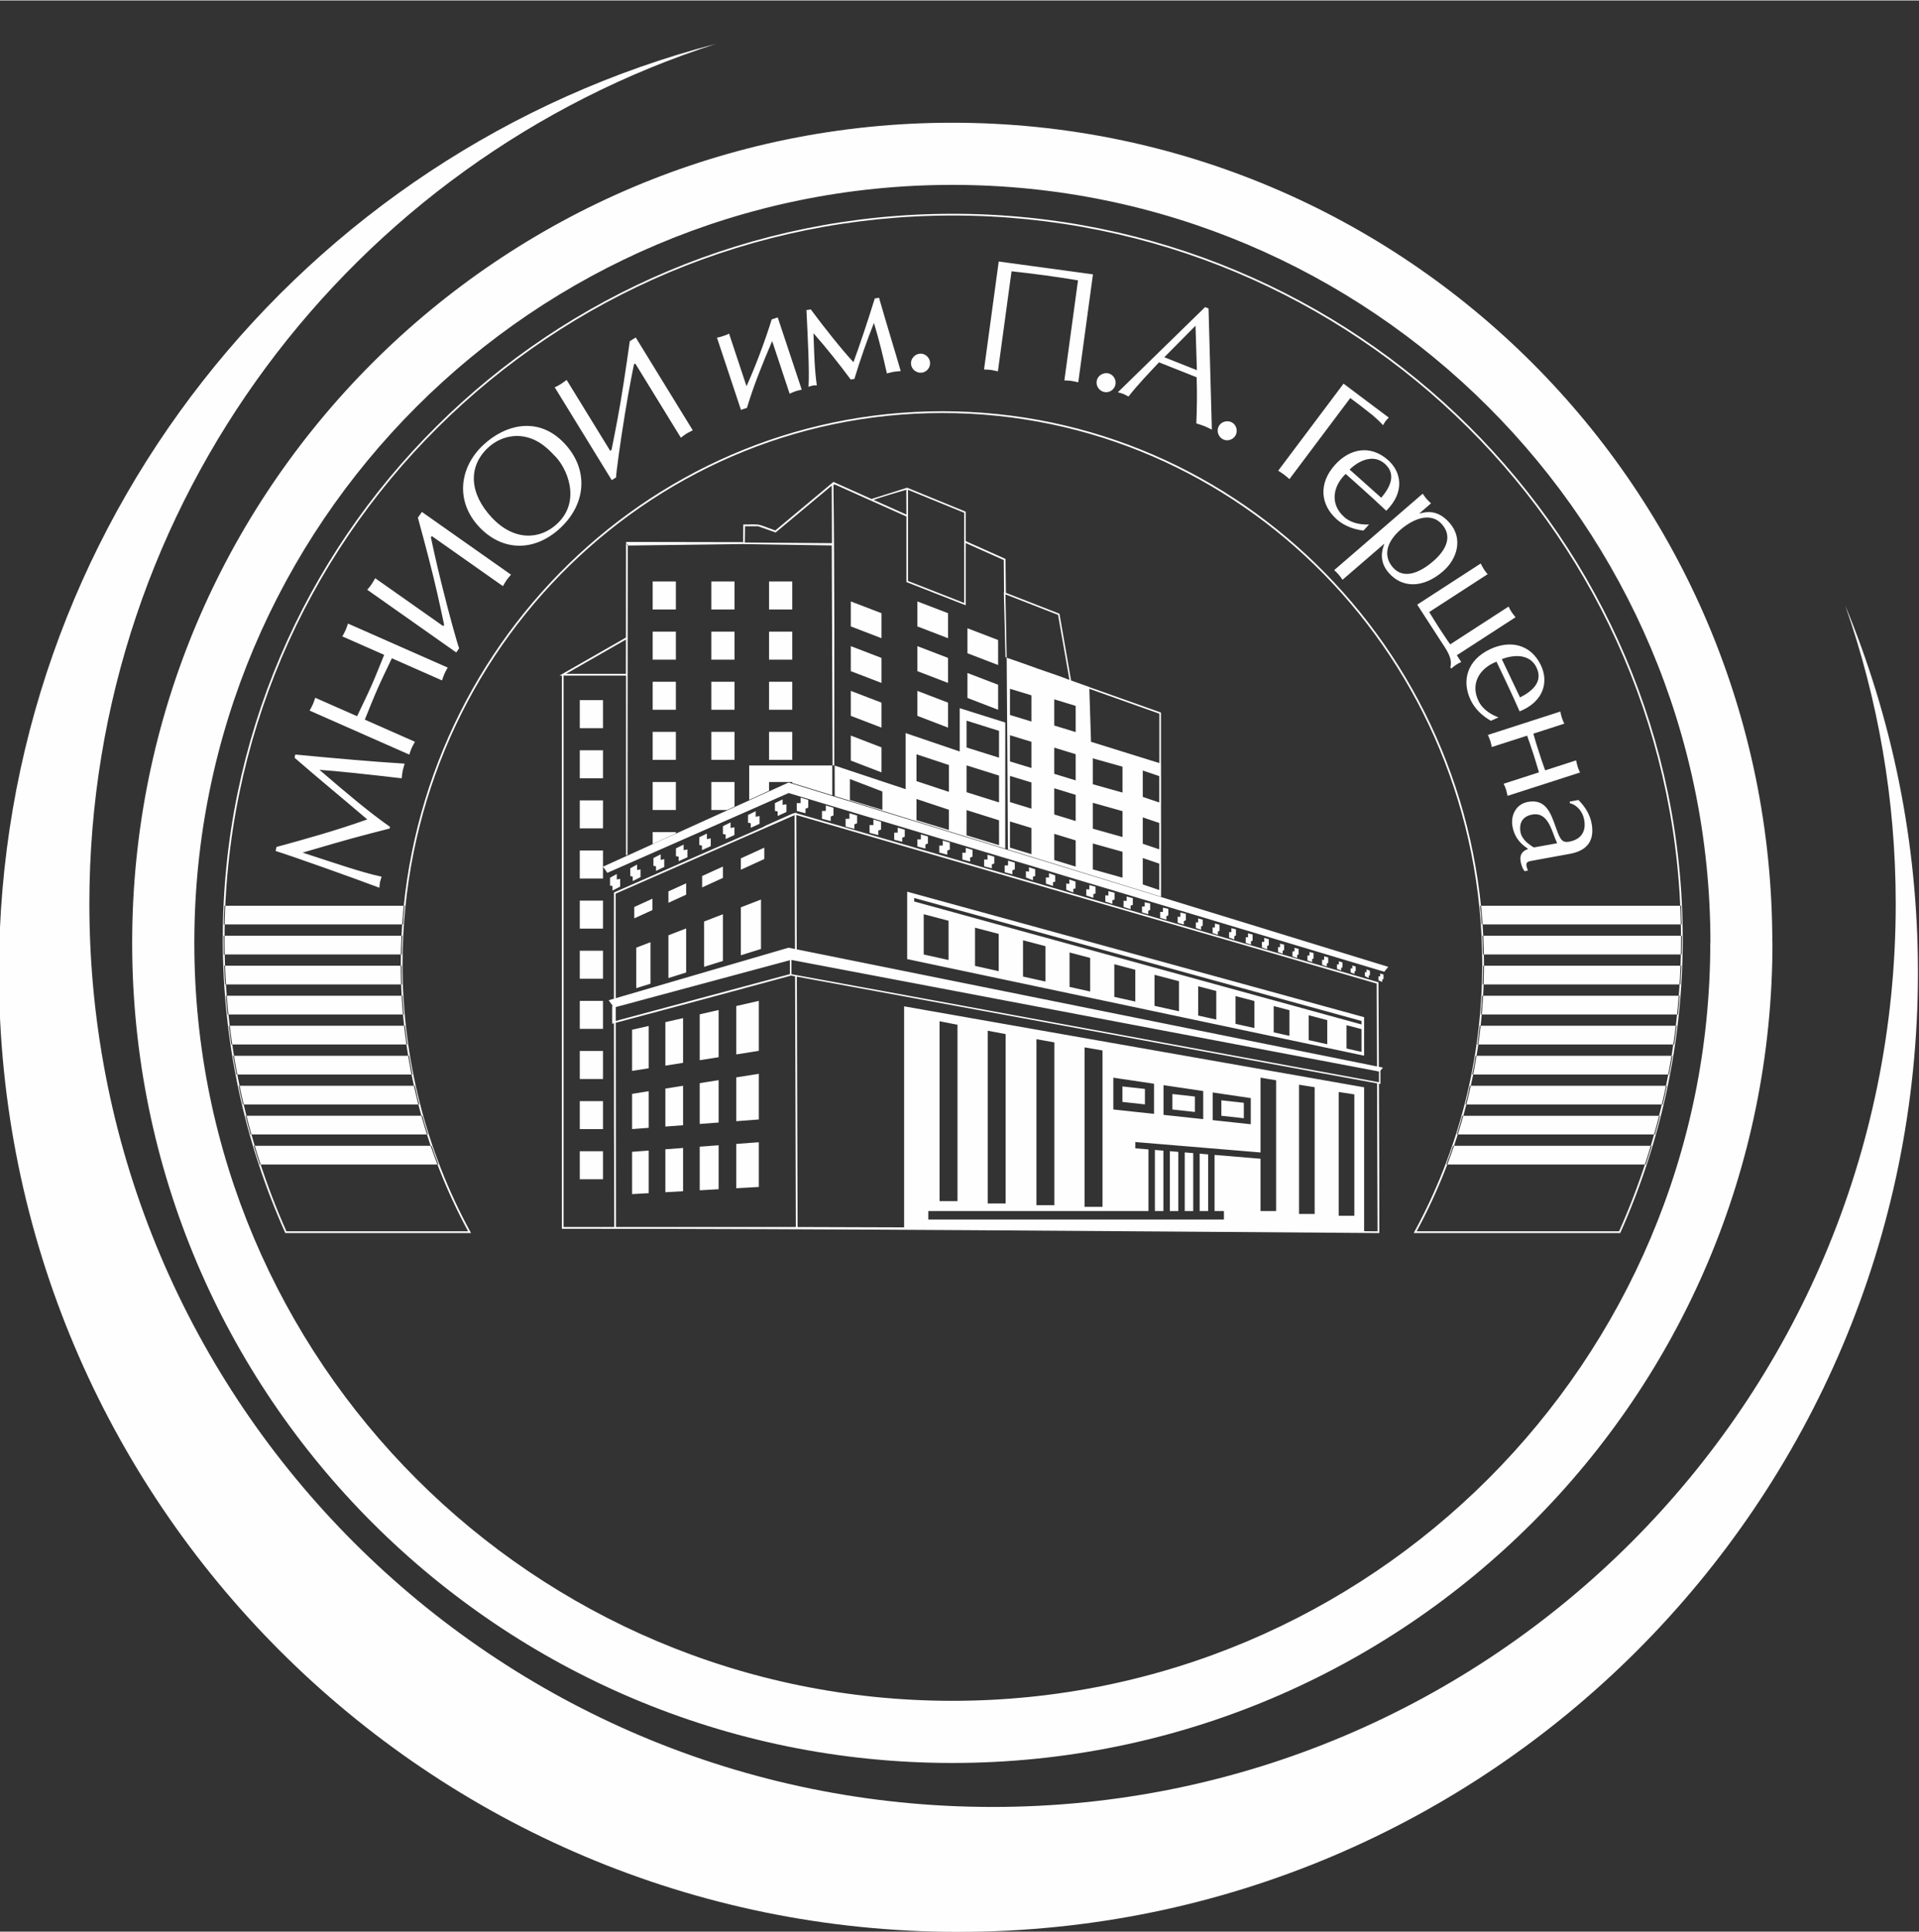
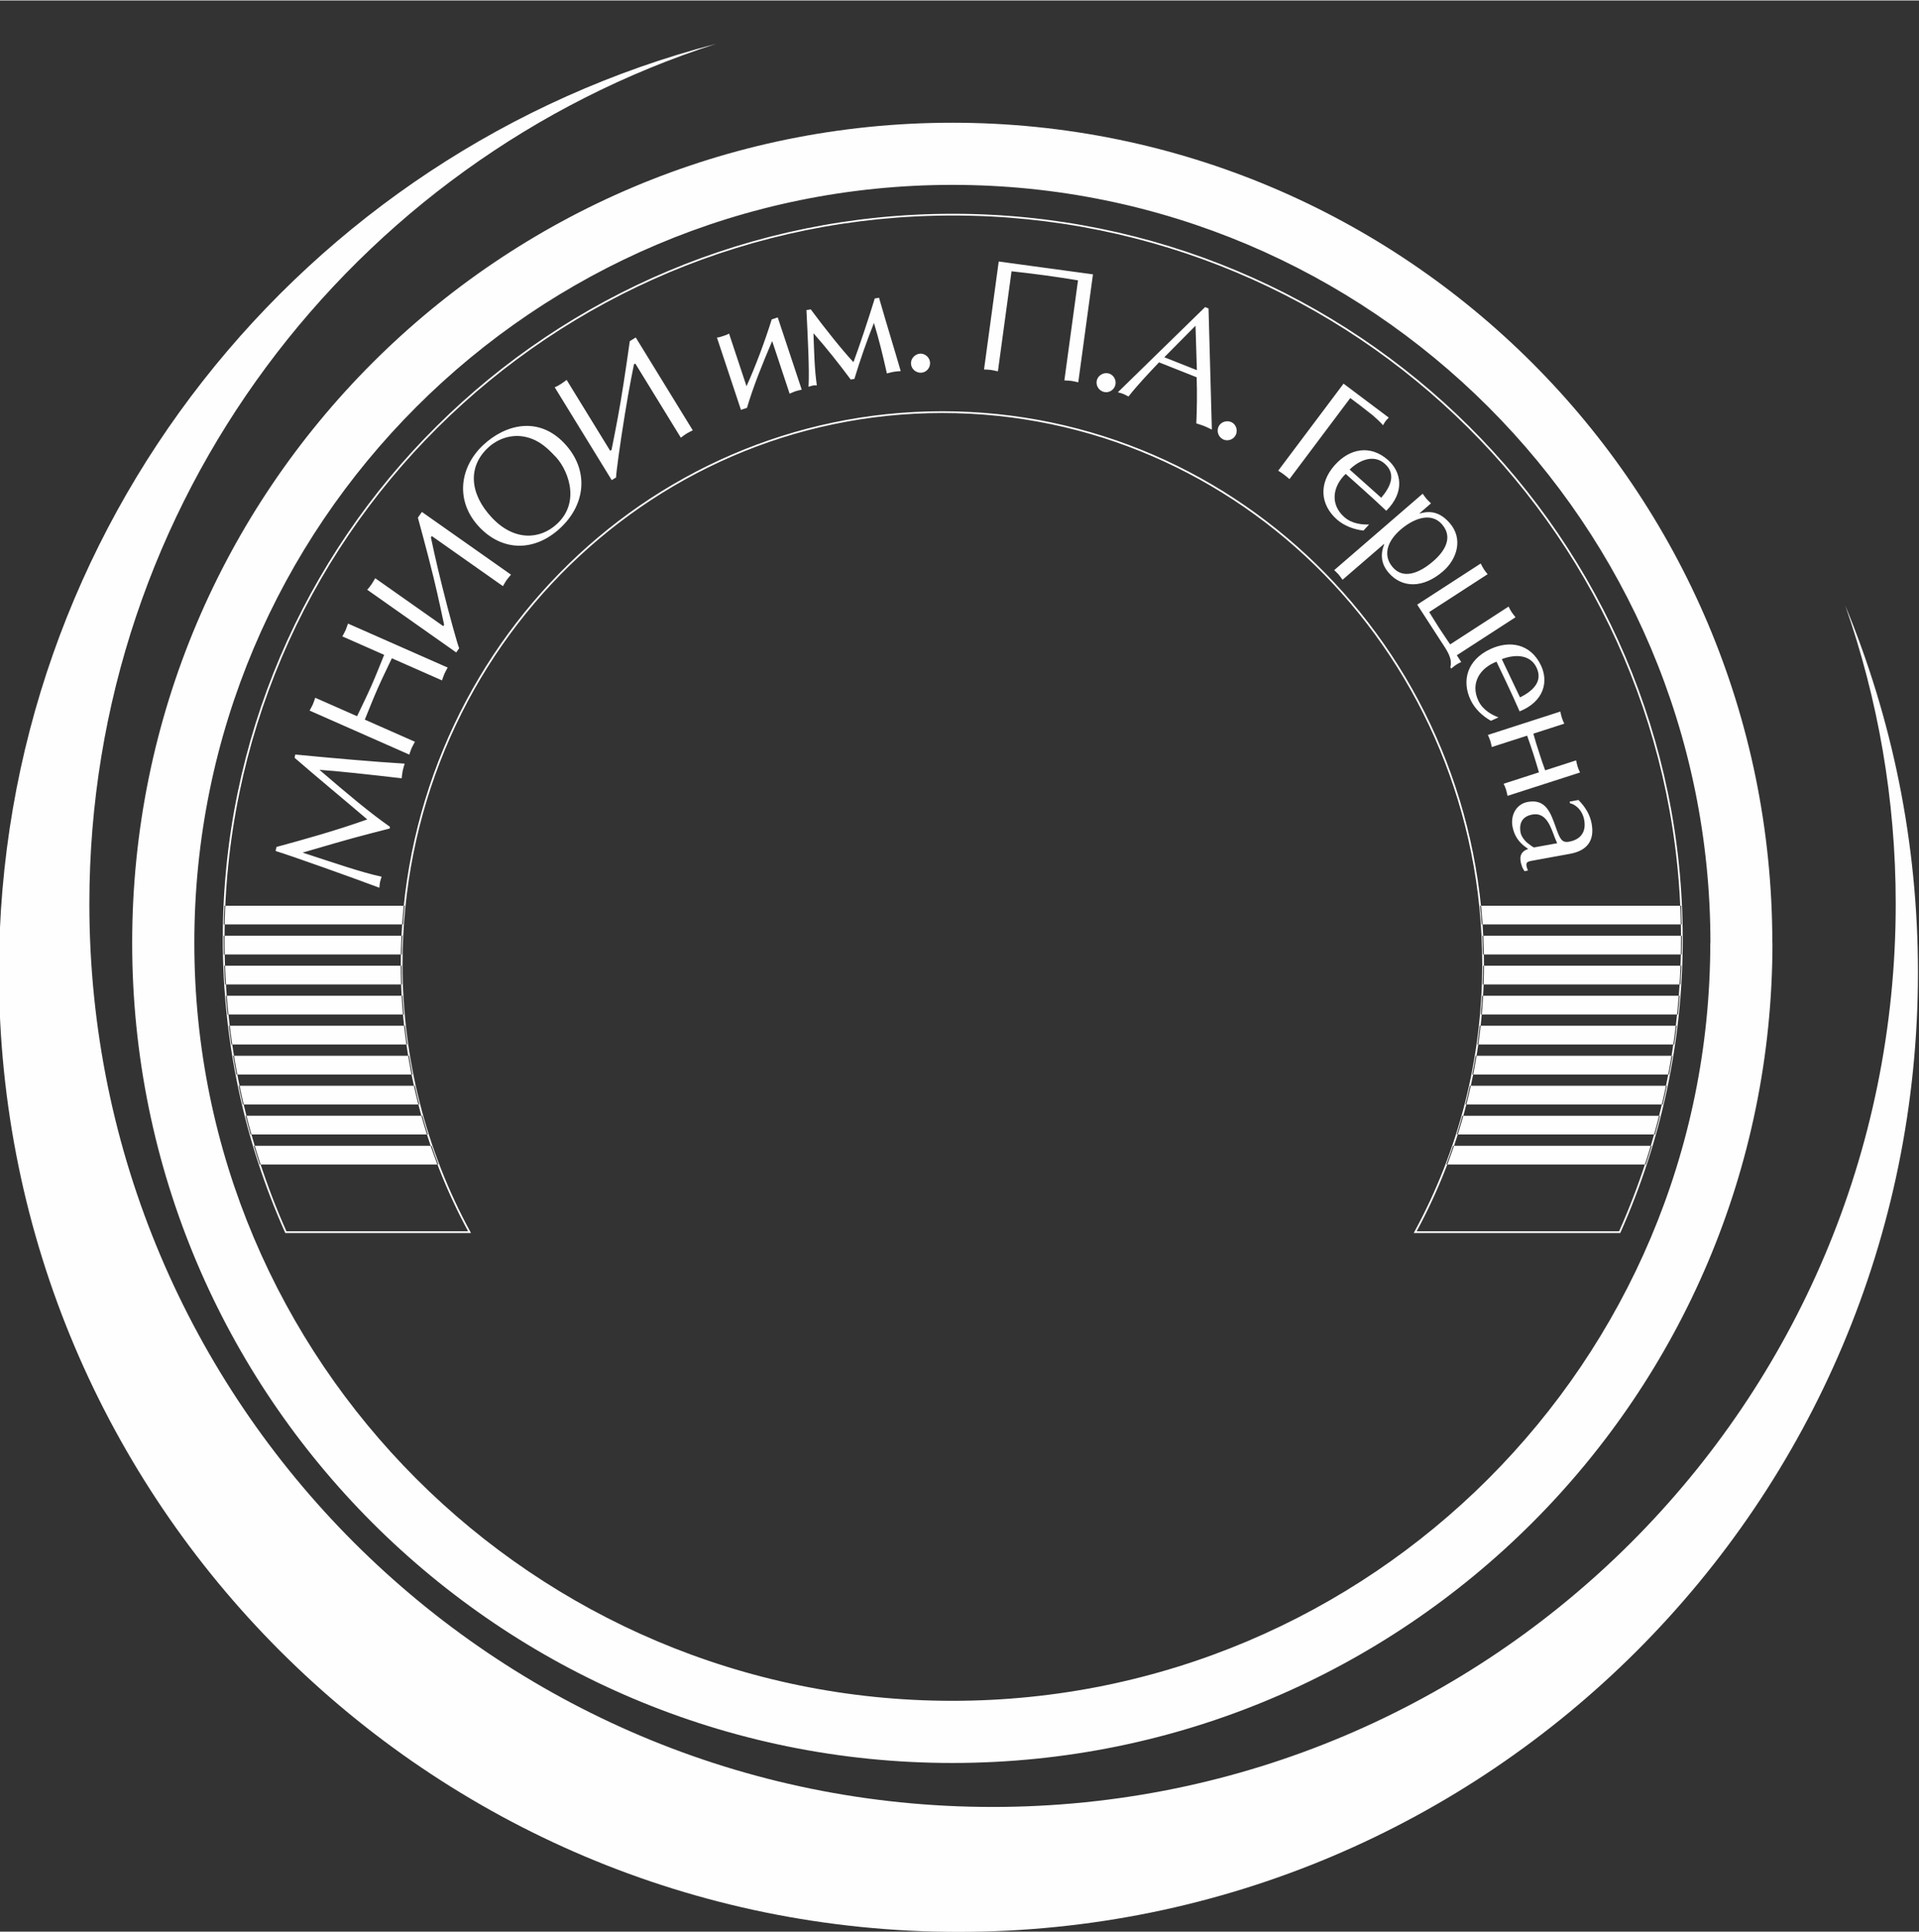
<svg xmlns="http://www.w3.org/2000/svg" xml:space="preserve" width="729px" height="734px" version="1.1" style="shape-rendering:geometricPrecision; text-rendering:geometricPrecision; image-rendering:optimizeQuality; fill-rule:evenodd; clip-rule:evenodd" viewBox="0 0 729 733.65">
  <rect x="0" y="0" width="729" height="733.65" fill="#333333" stroke="none" />
  <defs>
    <style type="text/css">
   
    .fil0 {fill:#FEFEFE}
    .fil1 {fill:#FEFEFE;fill-rule:nonzero}
   
  </style>
  </defs>
  <g id="Слой_x0020_1">
    <g id="logo-white">
      <path id="fon-circle" class="fil0" d="M728.6 369.23c0,201.31 -163.2,364.5 -364.51,364.5 -201.31,0 -364.49,-163.19 -364.49,-364.5 0,-169.52 115.72,-312 272.48,-352.77 -138.14,44.35 -238.13,173.85 -238.13,326.72 0,189.49 153.61,343.1 343.11,343.1 189.49,0 343.1,-153.61 343.1,-343.1 0,-39.72 -6.77,-77.85 -19.19,-113.34 17.79,42.95 27.63,90.02 27.63,139.39zm-55.27 -11.22c0,86.03 -34.87,163.92 -91.26,220.31 -56.38,56.38 -134.27,91.25 -220.3,91.25 -86.04,0 -163.93,-34.87 -220.31,-91.25 -56.38,-56.38 -91.25,-134.28 -91.25,-220.31 0,-86.04 34.87,-163.93 91.25,-220.31 56.38,-56.38 134.27,-91.25 220.31,-91.25 86.03,0 163.92,34.87 220.3,91.25 56.36,56.35 91.21,134.24 91.21,220.31l0.05 0zm-107.95 203.61c52.1,-52.11 84.33,-124.1 84.33,-203.61l0.05 0c0,-79.49 -32.25,-151.48 -84.38,-203.61 -52.11,-52.11 -124.1,-84.34 -203.61,-84.34 -79.52,0 -151.51,32.23 -203.61,84.34 -52.11,52.1 -84.34,124.09 -84.34,203.61 0,79.52 32.23,151.5 84.34,203.61 52.1,52.11 124.09,84.34 203.61,84.34 79.51,0 151.5,-32.23 203.61,-84.34zm-387.55 -94.02c-8.24,-15.21 -14.68,-31.56 -19.04,-48.76 -4.27,-16.85 -6.54,-34.52 -6.54,-52.72 0,-58.01 23.03,-110.52 60.26,-148.53 37.23,-38.01 88.67,-61.53 145.48,-61.53 56.82,0 108.25,23.52 145.48,61.53 37.24,38.01 60.27,90.52 60.27,148.53 0,18.2 -2.28,35.87 -6.55,52.72 -4.36,17.2 -10.8,33.55 -19.03,48.76l76.91 0c7.64,-17.18 13.57,-35.28 17.57,-54.1 3.89,-18.37 5.95,-37.42 5.95,-56.95 0,-75.9 -30.97,-144.61 -81.03,-194.35 -50.06,-49.73 -119.22,-80.5 -195.62,-80.5 -76.39,0 -145.56,30.77 -195.62,80.5 -50.06,49.74 -81.02,118.45 -81.02,194.35 0,19.53 2.05,38.58 5.95,56.95 3.99,18.82 9.92,36.92 17.56,54.1l69.02 0zm-18.39 -48.92c4.39,17.34 10.9,33.8 19.23,49.09l0.27 0.49 -70.55 0 -0.09 -0.2c-7.71,-17.28 -13.69,-35.49 -17.7,-54.42 -3.91,-18.42 -5.97,-37.52 -5.97,-57.09 0,-76.08 31.04,-144.96 81.23,-194.82 50.18,-49.85 119.51,-80.69 196.08,-80.69 76.58,0 145.91,30.84 196.09,80.69 50.18,49.86 81.22,118.74 81.22,194.82 0,19.57 -2.06,38.67 -5.96,57.09 -4.02,18.93 -9.99,37.14 -17.7,54.42l-0.09 0.2 -78.46 0 0.27 -0.49c8.33,-15.29 14.84,-31.75 19.24,-49.09 4.25,-16.79 6.52,-34.41 6.52,-52.56 0,-57.83 -22.96,-110.18 -60.07,-148.07 -37.11,-37.88 -88.38,-61.32 -145.01,-61.32 -56.63,0 -107.9,23.43 -145.01,61.32 -37.11,37.89 -60.07,90.24 -60.07,148.07 0,18.15 2.27,35.77 6.53,52.56zm-5.72 -128.75c-0.28,1.05 -0.57,1.86 -0.75,2.75 -0.19,0.95 -0.27,1.92 -0.39,2.82 -12.12,-1.42 -25.18,-2.84 -31.22,-3.21 10.88,9.38 19.33,16.42 26.79,21.64l-0.13 0.65 -7.37 1.9c-8.6,2.2 -17.16,4.78 -25.69,7.25 11.3,3.66 22.72,7.65 30.01,9.14 -0.21,0.75 -0.46,1.38 -0.6,2.03 -0.15,0.77 -0.17,1.45 -0.25,2.18 -9.24,-3.49 -33.3,-12.1 -39.41,-13.96l0.31 -1.54c10.4,-2.82 22.71,-6.25 34.5,-10.46 -9,-7.69 -18.2,-15.25 -27.6,-23.4l0.25 -1.25c14.97,1.44 29.89,2.75 41.55,3.46zm436.97 28.23c-1.51,-3.91 -3.15,-9.89 -8.57,-8.9 -3.75,0.68 -5.14,3.21 -4.48,6.84 0.29,1.61 1.79,3.43 3.13,4.35 0.49,0.34 1.66,1.36 2.08,1.29l8.69 -1.58 -0.85 -2zm-10.24 12.38l-1.31 0.24c-0.25,-0.39 -0.68,-1.05 -0.92,-1.68 -1.1,-3 -1.09,-5.65 2.34,-6.76l-0.63 -0.44c-2.96,-2.05 -4.71,-4.56 -5.36,-8.13 -0.77,-4.23 1.41,-8.5 5.82,-9.3 6.79,-1.24 8.68,4.08 10.59,9.51 1.63,4.57 2.28,6.11 5.13,5.59 4.41,-0.8 6.52,-3.77 5.71,-8.23 -0.8,-4.35 -4.02,-6.16 -5.4,-6.34l-0.12 -0.66 3.33 -0.6c2.49,2.5 4.38,5.47 5.02,8.99 1.14,6.25 -1.52,10.24 -8.25,11.46l-13.81 2.52c-2.33,0.42 -3.55,0.46 -2.14,3.83zm18.29 -41.85c0.17,0.71 0.31,1.55 0.57,2.36 0.24,0.75 0.54,1.48 0.92,2.25l-27.54 8.87c-0.2,-0.82 -0.32,-1.61 -0.56,-2.36 -0.27,-0.8 -0.56,-1.53 -0.92,-2.24l13.42 -4.33c-0.68,-2.32 -1.35,-4.59 -2.13,-7.01 -0.78,-2.42 -1.53,-4.53 -2.36,-6.93l-13.43 4.32c-0.2,-0.82 -0.32,-1.61 -0.57,-2.35 -0.26,-0.81 -0.61,-1.52 -0.91,-2.25l27.53 -8.88c0.11,0.73 0.31,1.55 0.57,2.36 0.24,0.75 0.56,1.54 0.92,2.25l-11.75 3.79c0.66,2.45 1.35,4.58 2.13,7 0.76,2.37 1.52,4.73 2.36,6.94l11.75 -3.79zm-15.04 -35.27c-2.44,-5.14 -8.43,-5.04 -13.18,-3.18l6.92 14.53c4.7,-2.37 8.83,-5.94 6.26,-11.35zm-25.02 12.36c-3.58,-7.54 -1.16,-15.26 7.31,-19.29 7.6,-3.61 15.53,-2.02 19.4,6.12 2.89,6.07 1.27,13.67 -8.11,17.47 -1.66,-3.77 -3.37,-7.51 -5.11,-11.18l-3.67 -7.7c-6.35,2.42 -10.02,8.24 -6.87,14.86 1.77,3.72 5.49,5.49 7.62,6.3l-2.87 1.29c-3.19,-1.77 -6.11,-4.53 -7.7,-7.87zm3.82 -51.88c0.31,0.59 0.71,1.42 1.17,2.13 0.42,0.66 0.9,1.28 1.46,1.93l-22.19 14.38c0,0 2.3,3.78 3.81,6.11 1.58,2.44 4.15,6.18 4.15,6.18l22.2 -14.38c0.26,0.63 0.7,1.42 1.16,2.13 0.43,0.66 1.03,1.36 1.47,1.93l-22.3 14.45 1.68 2.59c-0.99,0.36 -2.29,1.13 -3.81,2.47l-0.33 -0.51c0.77,-3.16 -0.79,-5.68 -3.35,-9.51l-9.24 -14.27 24.12 -15.63zm-18.04 -0.87c4.49,-3.87 7.57,-9.1 3.38,-13.95 -4.51,-5.22 -11.5,-1.74 -15.76,1.94 -4.9,4.23 -7.01,9.65 -2.98,14.32 4,4.63 10.05,2.28 15.36,-2.31zm-35.9 5.1c-0.55,-0.64 -1.16,-1.16 -1.72,-1.71l33.62 -29.04c0.47,0.64 0.89,1.31 1.44,1.95 0.52,0.6 1.08,1.07 1.72,1.72l-4.35 3.76 0.08 0.09c2.23,-0.57 6.7,-1.79 11.4,3.66 5.11,5.91 2.87,13.6 -2.62,18.35 -7.52,6.48 -15.53,6.37 -20.59,0.51 -2.85,-3.3 -3.23,-6.89 -1.7,-10.85l-0.08 -0.09 -15.75 13.6c-0.55,-0.72 -0.93,-1.35 -1.45,-1.95zm17.52 -42.11c-4.24,-3.78 -9.72,-1.37 -13.38,2.18l12.01 10.72c3.42,-4.01 5.84,-8.91 1.37,-12.9zm-18.27 21.1c-6.23,-5.57 -6.98,-13.62 -0.73,-20.62 5.6,-6.28 13.52,-7.88 20.25,-1.87 5.01,4.47 6.47,12.1 -0.71,19.24 -2.99,-2.83 -6.02,-5.62 -9.05,-8.32l-6.36 -5.69c-4.92,4.7 -6.04,11.49 -0.57,16.37 3.07,2.74 7.19,2.93 9.46,2.85l-2.14 2.31c-3.63,-0.4 -7.39,-1.82 -10.15,-4.27zm19.77 -38.65c-0.44,0.49 -0.87,0.85 -1.23,1.34 -0.36,0.48 -0.63,1.04 -0.95,1.56 -1.23,-1.38 -2.57,-2.62 -3.95,-3.8l-4.77 -3.73 -3.73 -2.8 -23.1 30.79c-0.74,-0.63 -1.38,-1.19 -2.06,-1.7 -0.73,-0.54 -1.49,-1.04 -2.21,-1.5l24.82 -33.06 17.18 12.9zm-58.18 6.7c-0.94,1.76 -3.16,2.43 -4.86,1.52 -1.77,-0.94 -2.49,-3.18 -1.55,-4.95 0.94,-1.76 3.26,-2.37 4.97,-1.46 1.71,0.91 2.35,3.18 1.44,4.89zm-27.09 -29.63l12.37 4.91 -0.52 -16.88 -11.85 11.97zm15.21 26.16c-1.07,-0.43 -2.07,-0.69 -3.05,-1.02 0.22,-5.31 0.34,-11.52 0.12,-17.53l-14.29 -5.67c-3.93,4.17 -7.92,8.31 -11.6,12.98 -0.76,-0.37 -1.33,-0.73 -2.01,-1 -0.73,-0.29 -1.39,-0.42 -2.03,-0.61l33.15 -32.36 1.3 0.52 1.26 46.02c-1.04,-0.48 -1.9,-0.95 -2.85,-1.33zm-33.83 -15.56c-0.52,1.93 -2.52,3.08 -4.39,2.57 -1.93,-0.52 -3.14,-2.54 -2.61,-4.47 0.52,-1.93 2.64,-3.04 4.51,-2.54 1.87,0.51 3,2.57 2.49,4.44zm-14.07 -1.08c-0.95,-0.19 -1.78,-0.42 -2.62,-0.54 -0.9,-0.12 -1.81,-0.12 -2.66,-0.18l5.18 -38.01c-4.24,-0.7 -8.37,-1.33 -12.57,-1.9 -4.2,-0.57 -8.34,-1.08 -12.68,-1.54l-5.18 38.01c-0.95,-0.19 -1.77,-0.42 -2.61,-0.54 -0.9,-0.12 -1.82,-0.12 -2.66,-0.17l5.58 -41.02 35.8 4.88 -5.58 41.01zm-56.3 -7.46c0.11,2 -1.43,3.72 -3.37,3.82 -1.99,0.11 -3.77,-1.43 -3.88,-3.42 -0.11,-2 1.56,-3.72 3.49,-3.83 1.93,-0.1 3.66,1.5 3.76,3.43zm-45.34 -20.27c5.33,7.2 11.97,15.52 16.24,20.08 2.15,-5.77 5.69,-16.38 8.1,-24.22 0.6,-0.04 1.08,-0.12 1.61,-0.27 3.03,10.59 5.97,19.98 8.24,27.88 -0.85,0.08 -1.76,0.12 -2.66,0.27 -0.83,0.14 -1.65,0.4 -2.59,0.62 -1.54,-6.86 -2.98,-12.81 -4.92,-19.17 -2.67,6.65 -5.23,14.02 -7.43,21.27 -0.49,0.03 -0.91,0.1 -1.37,0.24 -4.46,-6 -9.39,-12.22 -14.17,-17.61 0.26,7.33 0.4,13.93 1.28,19.8 -0.55,0.03 -0.81,-0.05 -1.52,0.07 -0.6,0.11 -0.94,0.29 -1.64,0.47 0.38,-6.39 -0.29,-18.68 -0.79,-29.15 0.67,-0.05 1.09,-0.13 1.62,-0.28zm-12.53 3.08l9.12 27.45c-0.83,0.21 -1.61,0.35 -2.36,0.59 -0.8,0.27 -1.51,0.63 -2.24,0.94l-6.63 -19.99c-3.42,7.96 -7.24,17.39 -9.57,25.37 0,0 -1.55,0.51 -2.29,0.76l-9.12 -27.46c0.75,-0.05 1.55,-0.32 2.36,-0.59 0.74,-0.24 1.49,-0.49 2.24,-0.93 0,0 5.83,17.57 6.63,19.99 3.25,-7.14 6.95,-16.91 9.57,-25.37 0,0 1.43,-0.48 2.29,-0.76zm-82.36 25.29c0.51,-0.31 1.54,-1.08 2.17,-1.54l16.54 26.92 0.51 -0.32c0,0 2.26,-11.12 3.44,-18.23 1.54,-9.05 3.5,-23.1 3.5,-23.1l2.26 -1.4 21.67 35.28c-0.5,0.23 -1.85,0.92 -2.37,1.24 -0.46,0.28 -1.69,1.18 -2.17,1.55l-17.29 -28.16 -0.52 0.31c0,0 -1.89,9.19 -3.47,19.11 -1.84,11.22 -3.35,22.52 -3.32,23.85l-1.65 1.01 -21.67 -35.28c0.62,-0.16 1.9,-0.95 2.37,-1.24zm-27.72 24.24c-7.77,7.29 -6.94,17.55 1.47,26.51 8.41,8.96 18.27,8.5 24.84,2.33 9.32,-8.74 3.64,-21.51 -1.22,-26.07 -3.44,-3.66 -6.83,-6.3 -11.89,-7.1 -4.82,-0.71 -9.67,1.02 -13.2,4.33zm-1.81 -1.04c8.3,-7.78 20.95,-11.19 30.89,-0.6 9.23,9.84 8.31,22.82 -1.53,32.06 -9.75,9.15 -22.04,9.06 -30.9,-0.38 -9.07,-9.66 -7.59,-22.5 1.54,-31.08zm-42.4 52.87c0.35,-0.49 0.98,-1.6 1.38,-2.28l25.83 18.19 0.35 -0.49c0,0 -2.32,-11.11 -4.05,-18.1 -2.16,-8.93 -5.92,-22.61 -5.92,-22.61l1.53 -2.17 33.85 23.83c-0.37,0.41 -1.34,1.58 -1.69,2.07 -0.31,0.45 -1.08,1.76 -1.38,2.29l-27.02 -19.03 -0.35 0.49c0,0 1.9,9.19 4.37,18.92 2.74,11.04 5.82,22.01 6.38,23.22l-1.12 1.59 -33.84 -23.84c0.49,-0.39 1.36,-1.63 1.68,-2.08zm-9.87 17.46c0.34,-0.78 0.57,-1.6 0.91,-2.51l37.87 16.71c-0.44,0.86 -0.9,1.59 -1.24,2.37 -0.37,0.83 -0.62,1.71 -0.91,2.51l-19.05 -8.41c-1.84,3.88 -3.69,7.63 -5.4,11.5 -1.71,3.88 -3.23,7.77 -4.88,11.81l19.04 8.41c-0.44,0.86 -0.89,1.58 -1.24,2.36 -0.36,0.83 -0.62,1.71 -0.91,2.51l-37.87 -16.72c0.4,-0.75 0.88,-1.53 1.24,-2.36 0.35,-0.77 0.58,-1.6 0.91,-2.51l15.89 7.01c1.87,-3.93 3.75,-7.74 5.44,-11.56 1.71,-3.87 3.23,-7.77 4.85,-11.75l-15.89 -7.01c0.4,-0.75 0.87,-1.53 1.24,-2.36zm25.4 168.79c-0.46,-2.36 -0.9,-4.73 -1.29,-7.11l-66.85 0c0.39,2.38 0.81,4.75 1.26,7.11l66.88 0zm401.7 4.29c-0.52,2.38 -1.08,4.75 -1.69,7.11l74.95 0c0.55,-2.36 1.08,-4.73 1.57,-7.11l-74.83 0zm-391.85 29.91c-0.9,-2.35 -1.76,-4.72 -2.57,-7.11l-67.55 0c0.72,2.38 1.46,4.75 2.24,7.11l67.88 0zm394.04 -41.31c-0.39,2.38 -0.82,4.75 -1.29,7.11l74.79 0c0.45,-2.36 0.86,-4.73 1.25,-7.11l-74.75 0zm-5.03 22.8c-0.67,2.38 -1.38,4.75 -2.12,7.11l75.28 0c0.66,-2.36 1.29,-4.73 1.89,-7.11l-75.05 0zm71.91 11.4l-75.44 0c-0.82,2.39 -1.68,4.76 -2.58,7.11l75.79 0c0.77,-2.36 1.52,-4.73 2.23,-7.11zm-65.2 -91.2c0.24,2.36 0.44,4.73 0.61,7.11l75.99 0c-0.05,-2.38 -0.13,-4.75 -0.23,-7.11l-76.37 0zm1.14 22.8c-0.01,2.38 -0.05,4.75 -0.14,7.11l75.12 0c0.14,-2.36 0.26,-4.73 0.35,-7.11l-75.33 0zm-0.33 11.4c-0.14,2.38 -0.31,4.75 -0.52,7.11l74.88 0c0.25,-2.36 0.46,-4.73 0.65,-7.11l-75.01 0zm-0.94 11.4c-0.25,2.38 -0.55,4.75 -0.89,7.11l74.76 0c0.35,-2.36 0.67,-4.73 0.95,-7.11l-74.82 0zm1.23 -27.09l75.49 0c0.04,-1.95 0.07,-3.91 0.07,-5.87 0,-0.42 -0.01,-0.83 -0.01,-1.24l-75.78 0c0.12,2.36 0.19,4.73 0.23,7.11zm-478.1 -18.51c-0.11,2.36 -0.19,4.73 -0.23,7.11l68.09 0c0.16,-2.38 0.36,-4.75 0.61,-7.11l-68.47 0zm67.59 11.4l-67.88 0c0,0.41 0,0.82 0,1.24 0,1.96 0.02,3.92 0.06,5.87l67.6 0c0.04,-2.38 0.1,-4.75 0.22,-7.11zm-0.13 18.51c-0.08,-2.36 -0.13,-4.73 -0.13,-7.11l-67.43 0c0.08,2.38 0.2,4.75 0.35,7.11l67.21 0zm9.84 57c-0.75,-2.36 -1.46,-4.73 -2.12,-7.11l-67.16 0c0.6,2.38 1.24,4.75 1.9,7.11l67.38 0zm-9.13 -45.6c-0.21,-2.36 -0.38,-4.73 -0.51,-7.11l-67.11 0c0.18,2.38 0.4,4.75 0.65,7.11l66.97 0zm5.85 34.2c-0.6,-2.36 -1.16,-4.73 -1.69,-7.11l-66.93 0c0.5,2.38 1.02,4.75 1.58,7.11l67.04 0zm-4.54 -22.8c-0.33,-2.36 -0.63,-4.73 -0.89,-7.11l-66.92 0c0.29,2.38 0.61,4.75 0.95,7.11l66.86 0z" />
-       <path id="dom" class="fil1" d="M406.27 258.09l-4.33 -24.68 -19.98 -7.79 0.46 24.06 23.85 8.41zm-39.81 -28.48l-22.14 -8.67 0 -24.9 -13.9 -6.22 -13.13 -5.88 -0.68 0c0.48,35.59 0.31,70.79 0.31,106.68l-0.64 -0.03 -0.31 -83.55 -33.66 -0.52 0.05 -7.45c7.58,0 4.51,-0.42 12.15,2.29l22.09 -18.45 14.48 6.48 13.51 -4.29 22.28 9.12 0 11.18 15.11 6.76 0.14 12.87 -0.69 -0.26 -0.11 -12.18 -14.45 -6.46 0 23.64 -0.41 -0.16zm-22.14 -34.3l-0.03 -9.43c-1.95,0.56 -10,2.88 -12.41,3.87l12.44 5.56zm0.61 25.22l21.34 8.36 0 -34.27 -21.34 -8.73 0 34.64zm-61.91 -20.79l-0.08 6.18 33.1 0.25 -0.08 -21.86 -21.31 17.8 -6.69 -2.37 -4.94 0zm-45.23 42.28l0.03 -36.01 0.66 0.71c-0.04,39.28 -0.08,78.5 -0.12,117.83l-0.54 0.29 0 -68.35 -23.72 0 0 209.47 19.24 0c-0.09,-25.79 -0.12,-51.59 -0.12,-77.39l-0.66 0.17 0 -6.65 0.23 -0.08 -1.56 -2.2 68.33 -19.96 225.8 45.56 -0.96 1.15 0 5.07 -0.32 -0.06 -0.24 -0.05c0.08,18.92 0.14,37.84 0.14,56.74 -103.52,-0.73 -207.01,-1.63 -310.54,-1.63l0 -210.14 -0.92 0c8.21,-4.71 16.91,-9.69 25.27,-14.47zm0 0.76l-22.77 13.04 22.75 0 0.02 -13.04zm-17.54 33.67l8.82 0 0 -10.64 -8.82 0 0 10.64zm0 171.36l8.82 0 0 -10.64 -8.82 0 0 10.64zm0 -19.04l8.82 0 0 -10.64 -8.82 0 0 10.64zm0 -19.04l8.82 0 0 -10.64 -8.82 0 0 10.64zm0 -19.04l8.82 0 0 -10.64 -8.82 0 0 10.64zm0 -19.04l8.82 0 0 -10.64 -8.82 0 0 10.64zm0 -19.04l8.82 0 0 -10.64 -8.82 0 0 10.64zm0 -19.04l8.82 0 0 -4.49 1.66 2.33 68.87 -30.31 226.26 67.89 1.53 -1.86 -227.83 -70.02 -70.49 31.97 0 -6.15 -8.82 0 0 10.64zm0 -19.04l8.82 0 0 -10.64 -8.82 0 0 10.64zm0 -19.04l8.82 0 0 -10.64 -8.82 0 0 10.64zm305.32 74.56l-1.28 -0.39 0 1.1 -0.64 -0.02 0 1.55 1.46 0.55 0 -0.91 0.46 -0.18 0 -1.7zm-266.08 82.32l0 -16.44 -6.73 0.51 0 16.31 6.73 -0.38zm13.51 -42.2l-7.19 1.14 0 15.51 7.19 -0.55 0 -16.1zm-20.24 17.63l6.73 -0.5 0 -14.99 -6.73 1.07 0 14.42zm6.73 -41.19l-6.73 1.53 0 16.52 6.73 -1.07 0 -16.98zm20.21 39.16l8.56 -0.65 0 -17.36 -8.56 1.36 0 16.65zm-33.26 -11.39l-6.32 1 0 13.38 6.32 -0.48 0 -13.9zm0 -8.72l0 -16.08 -6.32 1.44 0 15.64 6.32 -1zm33.26 28.74l0 16.83 8.56 -0.48 0 -16.99 -8.56 0.64zm-33.26 2.52l-6.32 0.48 0 16.06 6.32 -0.35 0 -16.19zm19.37 -51.75l0 17.42 7.19 -1.13 0 -17.93 -7.19 1.64zm7.19 49.74l-7.19 0.54 0 16.56 7.19 -0.4 0 -16.7zm6.7 -34.51l8.56 -1.36 0 -18.98 -8.56 1.95 0 18.39zm-25.78 -29.01l6.74 -2.11 0 -16.74 -6.74 2.6 0 16.25zm20.7 -24.24l-7.14 2.76 0 17.22 7.14 -2.24 0 -17.74zm-27.51 10.62l-5.41 2.08 0 15.38 5.41 -1.69 0 -15.77zm34.33 -13.25l0 18.22 7.65 -2.4 0 -18.78 -7.65 2.96zm-27.52 -1.72l6.74 -3.08 0 -4.32 -6.74 3.07 0 4.33zm20.7 -13.77l-7.89 3.6 0 4.33 7.89 -3.61 0 -4.32zm6.82 -3.11l0 4.32 8.9 -4.06 0 -4.32 -8.9 4.06zm-33.58 15.32l-6.91 3.15 0 4.32 6.91 -3.15 0 -4.32zm59.18 -37.54l-2.91 -0.88 0 2.1 -1.46 0.02 0 2.95 3.33 0.88 0 -1.73 1.04 -0.39 0 -2.95zm-12.66 1.24l2.91 -1.42 0 2.09 1.45 -0.25 0 2.95 -3.32 1.51 0 -1.73 -1.04 -0.2 0 -2.95zm-10.22 4.49l2.91 -1.43 0 2.1 1.46 -0.26 0 2.95 -3.33 1.51 0 -1.73 -1.04 -0.19 0 -2.95zm-9.54 4.27l2.91 -1.43 0 2.1 1.46 -0.26 0 2.95 -3.33 1.51 0 -1.72 -1.04 -0.2 0 -2.95zm-8.98 4.21l2.9 -1.42 0 2.1 1.46 -0.26 0 2.95 -3.33 1.51 0 -1.73 -1.03 -0.19 0 -2.96zm-8.86 4.21l2.91 -1.43 0 2.1 1.45 -0.26 0 2.96 -3.32 1.5 0 -1.72 -1.04 -0.2 0 -2.95zm-8.55 3.68l2.74 -1.42 0 2.1 1.37 -0.26 0 2.95 -3.13 1.51 0 -1.73 -0.98 -0.2 0 -2.95zm-8.8 3.88l2.6 -1.42 0 2.09 1.29 -0.25 0 2.95 -2.96 1.51 0 -1.73 -0.93 -0.19 0 -2.96zm-7.69 3.6l2.57 -1.43 0 2.1 1.28 -0.25 0 2.95 -2.93 1.5 0 -1.72 -0.92 -0.2 0 -2.95zm84.88 -26.61l-2.91 -0.87 0 2.09 -1.46 0.03 0 2.95 3.33 0.87 0 -1.73 1.04 -0.39 0 -2.95zm8.98 2.97l-2.91 -0.87 0 2.1 -1.46 0.02 0 2.95 3.33 0.87 0 -1.72 1.04 -0.4 0 -2.95zm9.1 2.38l-2.91 -0.87 0 2.1 -1.46 0.02 0 2.95 3.33 0.87 0 -1.72 1.04 -0.4 0 -2.95zm9 3.01l-2.67 -0.8 0 1.91 -1.34 0.01 0 2.68 3.05 0.79 0 -1.56 0.96 -0.36 0 -2.67zm8.8 2.57l-2.67 -0.79 0 1.9 -1.33 0.02 0 2.68 3.05 0.79 0 -1.57 0.95 -0.35 0 -2.68zm8.32 2.33l-2.67 -0.79 0 1.9 -1.33 0.02 0 2.67 3.05 0.79 0 -1.56 0.95 -0.36 0 -2.67zm8.63 2.76l-2.57 -0.76 0 1.83 -1.29 0.02 0 2.58 2.94 0.76 0 -1.51 0.92 -0.34 0 -2.58zm8.27 2.6l-2.57 -0.77 0 1.84 -1.29 0.01 0 2.58 2.94 0.76 0 -1.5 0.92 -0.35 0 -2.57zm7.79 2.24l-2.57 -0.76 0 1.83 -1.29 0.02 0 2.58 2.94 0.76 0 -1.51 0.92 -0.34 0 -2.58zm7.74 2.54l-2.35 -0.78 0 1.67 -1.17 -0.14 0 2.36 2.68 1.06 0 -1.38 0.84 -0.2 0 -2.59zm7.6 2.32l-2.35 -0.84 0 1.67 -1.18 -0.06 0 2.35 2.69 0.88 0 -1.38 0.84 -0.26 0 -2.36zm7.73 2.34l-2.35 -0.78 0 1.67 -1.18 -0.14 0 2.35 2.69 1.06 0 -1.37 0.84 -0.21 0 -2.58zm7.6 1.95l-2.35 -0.62 0 1.67 -1.17 -0.06 0 2.36 2.68 0.87 0 -1.38 0.84 -0.26 0 -2.58zm7.24 2.3l-2.36 -0.62 0 1.67 -1.17 -0.06 0 2.36 2.69 0.87 0 -1.38 0.84 -0.26 0 -2.58zm6.92 2.05l-2.35 -0.63 0 1.68 -1.17 -0.06 0 2.35 2.68 0.87 0 -1.37 0.84 -0.26 0 -2.58zm6.59 2.02l-2.07 -0.47 0 1.61 -1.03 0.01 0 2.26 2.36 0.68 0 -1.32 0.74 -0.3 0 -2.47zm6.9 2.05l-2.07 -0.47 0 1.61 -1.03 0.01 0 2.26 2.36 0.69 0 -1.32 0.74 -0.3 0 -2.48zm6.65 1.87l-2.07 -0.47 0 1.61 -1.03 0.01 0 2.26 2.36 0.68 0 -1.32 0.74 -0.3 0 -2.47zm6.4 2.22l-1.73 -0.46 0 1.51 -0.87 -0.01 0 2.12 1.98 0.67 0 -1.24 0.62 -0.27 0 -2.32zm6.38 1.94l-1.74 -0.46 0 1.5 -0.87 0 0 2.12 1.99 0.67 0 -1.24 0.62 -0.27 0 -2.32zm6.26 1.75l-1.74 -0.46 0 1.5 -0.86 0 0 2.12 1.98 0.67 0 -1.24 0.62 -0.27 0 -2.32zm6.32 1.97l-1.74 -0.47 0 1.51 -0.87 -0.01 0 2.12 1.99 0.68 0 -1.24 0.62 -0.27 0 -2.32zm6.15 1.77l-1.74 -0.47 0 1.51 -0.87 0 0 2.12 1.99 0.67 0 -1.24 0.62 -0.27 0 -2.32zm5.83 2.09l-1.55 -0.42 0 1.35 -0.77 -0.01 0 1.9 1.77 0.6 0 -1.11 0.55 -0.24 0 -2.07zm5.49 1.61l-1.55 -0.41 0 1.35 -0.78 -0.01 0 1.89 1.78 0.61 0 -1.11 0.55 -0.24 0 -2.08zm5.69 1.56l-1.55 -0.41 0 1.34 -0.77 0 0 1.89 1.77 0.6 0 -1.1 0.55 -0.24 0 -2.08zm5.57 1.66l-1.55 -0.41 0 1.34 -0.77 0 0 1.89 1.77 0.6 0 -1.1 0.55 -0.24 0 -2.08zm5.42 1.91l-1.39 -0.43 0 1.21 -0.7 -0.03 0 1.7 1.59 0.6 0 -1 0.5 -0.19 0 -1.86zm5.02 1.56l-1.28 -0.39 0 1.11 -0.64 -0.03 0 1.56 1.46 0.55 0 -0.91 0.46 -0.18 0 -1.71zm5.4 1.6l-1.27 -0.52 0 1.11 -0.64 -0.09 0 1.55 1.46 0.7 0 -0.91 0.45 -0.13 0 -1.71zm2.71 42.78l-220.42 -40.54 0.3 95.12 40.46 0.13 0 -83.97 174.75 30.76 0 54.67 5.11 0.04 -0.2 -56.21zm-221.08 -40.66l-1.5 -0.28c-22.17,6.05 -44.4,11.98 -66.61,17.93l0.07 77.58 68.34 0 -0.3 -95.23zm-1.37 -0.81l223.18 41.05 0 -4.08 -223.18 -42.38 0 5.41zm-0.61 -5.31l-66.14 17.8 0.01 5.27 66.13 -17.79 0 -5.28zm218.15 36.27l-173.59 -36.7 0 -25.61 173.59 47.68 0 14.63zm-28.38 -17.29l-5.97 -1.56 0 9.98 5.97 1.33 0 -9.75zm14.38 3.78l-7.06 -1.86 0 9.45 7.06 1.57 0 -9.16zm-143.87 -37.76l-9.43 -2.48 0 15.3 9.43 2.1 0 -14.92zm151.19 39.68l0 8.87 5.68 1.27 0 -8.65 -5.68 -1.49zm-34.99 -9.18l-7.19 -1.89 0 10.56 7.19 1.6 0 -10.27zm-45.26 -11.88l-7.97 -2.1 0 12.41 7.97 1.77 0 -12.08zm-60.88 -1.47l9 2.01 0 -14.16 -9 -2.36 0 14.51zm26.74 -7.49l-8.51 -2.24 0 13.79 8.51 1.89 0 -13.44zm50.73 13.31l-9.28 -2.43 0 11.79 9.28 2.06 0 -11.42zm14.17 3.72l-6.86 -1.8 0 11.13 6.86 1.52 0 -10.85zm-47.9 -12.57l-7.83 -2.06 0 13.08 7.83 1.75 0 -12.77zm103.07 25.28l0 -1.33 -169.93 -46.72 0 1.33 169.93 46.72zm-58.25 70.88l-3.23 0 0 -21.79 3.23 0.27 0 21.52zm-24.02 -40.51l-8.54 -0.94 0 -5.88 8.54 0.94 0 5.88zm37.57 5.26l-8.53 -0.94 0 -5.87 8.53 0.94 0 5.87zm-18.59 -2.38l-8.54 -0.94 0 -5.88 8.54 0.95 0 5.87zm-0.63 37.63l-3.22 0 0 -22.27 3.22 0.27 0 22zm-5.66 0l-3.23 0 0 -22.74 3.23 0.27 0 22.47zm-5.67 0l-3.23 0 0 -23.21 3.23 0.27 0 22.94zm36.9 -50.65l0 28.4 -47.56 -3.96 0 2.38 4.99 0.42 0 23.41 -83.63 0 0 3.22 112.29 0 0 -3.22 -3.55 0 0 -21.32 17.46 1.46 0 19.86 5.93 0 0 -49.67 -5.93 -0.98zm-18.18 5.61l0 10.51 14.47 1.56 0 -9.93 -14.47 -2.14zm-22.28 -3.32l-15.46 -2.29 0 12.08 15.46 1.66 0 -11.45zm18.68 2.78l-15.08 -2.24 0 11.29 15.08 1.62 0 -10.67zm57.42 47.37l0 -46.1 -5.93 -0.91 0 47.01 5.93 0zm-15.08 -0.69l0 -48.14 -5.93 -0.95 0 49.09 5.93 0zm-80.59 -2.7l0 -59.4 -6.81 -1.18 0 60.58 6.81 0zm-18.29 -0.62l0 -61.84 -6.81 -1.23 0 63.07 6.81 0zm-18.51 -0.66l0 -64.34 -6.81 -1.28 0 65.62 6.81 0zm-18.29 -0.89l0 -67 -6.81 -1.33 0 68.33 6.81 0zm-125.92 -250.42l0.55 1.37 43.93 -0.56 -0.02 -0.73 -44.46 -0.08zm285.28 199.26l-0.11 -31.48 -220.48 -64.04 0.16 51.04 -0.66 -0.13 -0.16 -50.85c-22.66,9.94 -45.31,19.88 -67.96,29.82l0.03 39.7 -0.7 0.2 0 -40.34 57.22 -25.1 -0.27 0 11.22 -5.01 0.29 0.08 0.17 -0.07 0 -0.22 0.31 0.08 0.35 -0.15 0 0.26c73.72,21.35 147.39,42.95 221.14,64.23l0.15 32.12 -0.7 -0.14zm-111.57 -144.93l29.5 10.49 0 24.39c-10.37,-3.78 -16.99,-9.05 -27.37,-12.79 0.42,-7.9 -2.91,-14.32 -2.51,-22.22l0.38 0.13zm28.9 10.92l-28.72 -10.21 2.58 20.97 26.14 12.33 0 -23.09zm-37.93 -37.81l4.39 25.19c-8.45,-3.22 -16.46,-5.67 -24.92,-8.86 -0.15,-8.45 -0.45,-16.29 -0.63,-24.74 7.04,2.74 14.1,5.48 21.13,8.24l0.03 0.17zm-86.33 68.82l0 -11.34 -31.56 0 0 13.06 7.54 -3.45 0 -3.33 8.82 0 0 0.37 15.2 4.69zm63.35 18.95l2.35 0.67 0.02 -47.28 -17.31 -5.44 0 16.45 -20.55 -6.99 0 21.31 -0.44 -0.15 -26.52 -8.82 0.03 11.35 5.77 1.75 0.01 -7.98 12.32 4.73 0 6.99 12.96 3.93 0 -8.07c4.11,1.36 8.22,2.71 12.32,4.09l-0.01 7.68 6.71 2.04 0.01 -9.59c4.1,1.28 8.22,2.56 12.32,3.87l0.01 9.46zm-0.45 -33.39l-11.88 -3.73 0 -10.19c4.1,1.28 8.22,2.56 12.32,3.87l0 10.19 -0.44 -0.14zm-19.02 12.99l-11.89 -3.94 0 -10.2c4.11,1.36 8.22,2.71 12.32,4.09l0 10.19 -0.43 -0.14zm19.02 4l-11.88 -3.73 0 -10.19c4.1,1.28 8.22,2.56 12.32,3.87l0 10.19 -0.44 -0.14zm-122.32 11.91l0 -0.48 -8.81 0 0 4.51 8.81 -4.03zm-8.81 -8.88l8.81 0 0 -10.64 -8.81 0 0 10.64zm0 -19.04l8.81 0 0 -10.64 -8.81 0 0 10.64zm0 -19.04l8.81 0 0 -10.64 -8.81 0 0 10.64zm0 -19.04l8.81 0 0 -10.65 -8.81 0 0 10.65zm0 -19.04l8.81 0 0 -10.65 -8.81 0 0 10.65zm22.28 76.16l5.94 0 2.87 -1.31 0 -9.33 -8.81 0 0 10.64zm0 -19.04l8.81 0 0 -10.64 -8.81 0 0 10.64zm0 -19.04l8.81 0 0 -10.64 -8.81 0 0 10.64zm0 -19.04l8.81 0 0 -10.65 -8.81 0 0 10.65zm0 -19.04l8.81 0 0 -10.65 -8.81 0 0 10.65zm21.93 57.12l8.82 0 0 -10.64 -8.82 0 0 10.64zm0 -19.04l8.82 0 0 -10.64 -8.82 0 0 10.64zm0 -19.04l8.82 0 0 -10.65 -8.82 0 0 10.65zm0 -19.04l8.82 0 0 -10.65 -8.82 0 0 10.65zm42.71 61.86l-11.65 -4.47 0 -9.5 11.65 4.48 0 9.49zm0 -16.99l-11.65 -4.47 0 -9.49 11.65 4.47 0 9.49zm0 -16.98l-11.65 -4.48 0 -9.49 11.65 4.47 0 9.5zm0 -16.99l-11.65 -4.48 0 -9.49 11.65 4.47 0 9.5zm44.31 10.19l-11.65 -4.47 0 -9.5 11.65 4.47 0 9.5zm0 16.99l-11.65 -4.48 0 -9.49 11.65 4.47 0 9.5zm-19.02 -27.18l-11.65 -4.48 0 -9.49 11.65 4.47 0 9.5zm0 16.99l-11.65 -4.48 0 -9.49 11.65 4.47 0 9.5zm0 16.98l-11.65 -4.47 0 -9.49 11.65 4.47 0 9.49zm54.99 21.51l11.29 3.16 0 -9.83 -11.29 -3.17 0 9.84zm0 16.88l11.29 3.17 0 -9.83 -11.29 -3.17 0 9.83zm0 15.45l11.29 3.17 0 -9.84 -11.29 -3.16 0 9.83zm18.98 -27.52l6.27 2.12 0 -10.02 -6.27 -2.12 0 10.02zm0 17.8l6.27 2.12 0 -10.02 -6.27 -2.12 0 10.02zm0 15.45l6.27 2.12 0 -10.03 -6.27 -2.12 0 10.03zm-50.45 -13.98l8.15 2.49 0 -9.95 -8.15 -2.49 0 9.95zm0 -17.31l8.15 2.5 0 -9.95 -8.15 -2.49 0 9.94zm0 -15.44l8.15 2.49 0 -9.95 -8.15 -2.49 0 9.95zm0 -17.65l8.15 2.49 0 -9.95 -8.15 -2.49 0 9.95zm16.82 55.1l8.14 2.5 0 -9.95 -8.14 -2.49 0 9.94zm0 -17.3l8.14 2.49 0 -9.95 -8.14 -2.49 0 9.95zm0 -15.44l8.14 2.49 0 -9.95 -8.14 -2.49 0 9.95zm0 -18.35l8.14 2.49 0 -9.95 -8.14 -2.49 0 9.95zm39.9 51.85l0 -4.19 0 4.19zm0 -15.45l0 -6.54 0 6.54zm0 -17.8l0 -3.64 -26.58 -8.29 -0.65 -20.84 -30.7 -10.92 0.47 72.2 -0.04 -0.01c-0.12,-24.57 -0.29,-48.34 -0.47,-72.9 10.67,3.77 20.74,7.32 31.38,11.16l0.66 20.82 26.6 8.29 0 0.25 0 50.33 -0.67 -0.21 0 -1.74 0 1.74 -57.46 -17.73 -0.47 -72.2 30.7 10.92 0.65 20.84 26.58 8.29 0 3.64zm-123.27 8.2l-0.01 -0.24 18.09 5.49 12.96 3.93 0 -0.01 17.4 5.26 1.62 0.49 0 0 12.34 3.74 0 0 2.36 0.67 0 0.66 -64.76 -19.99z" />
    </g>
  </g>
</svg>